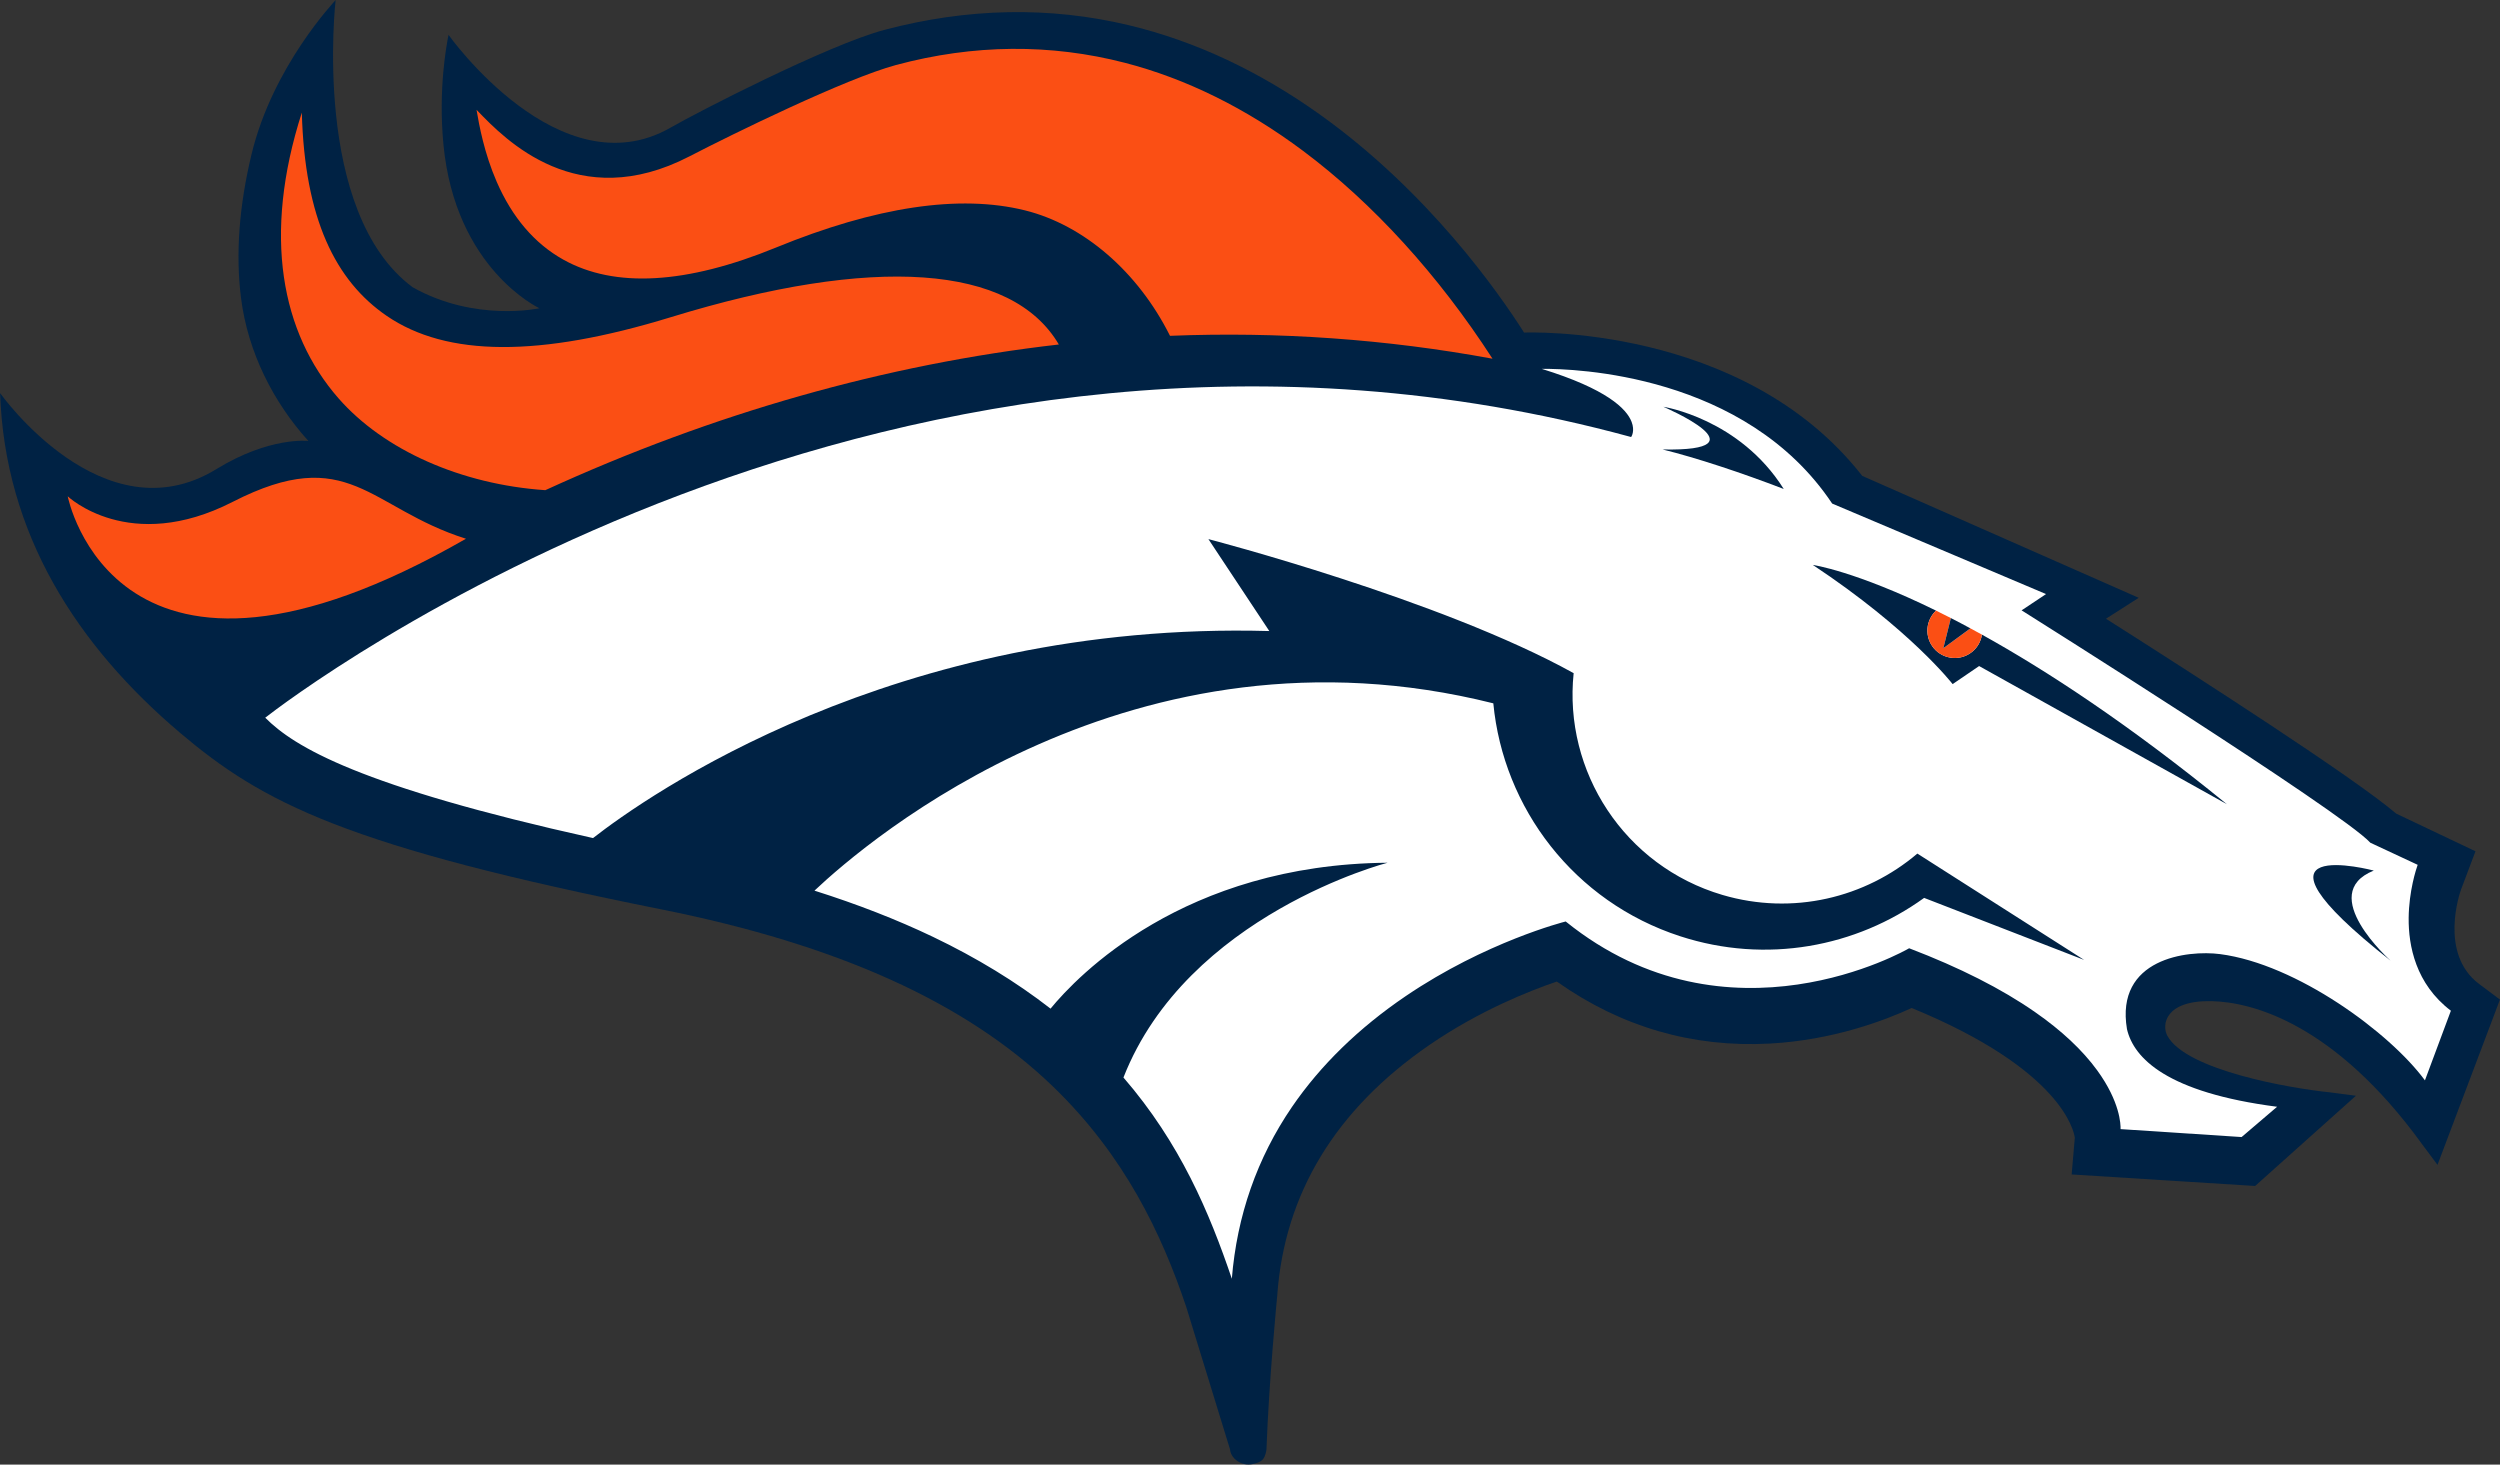
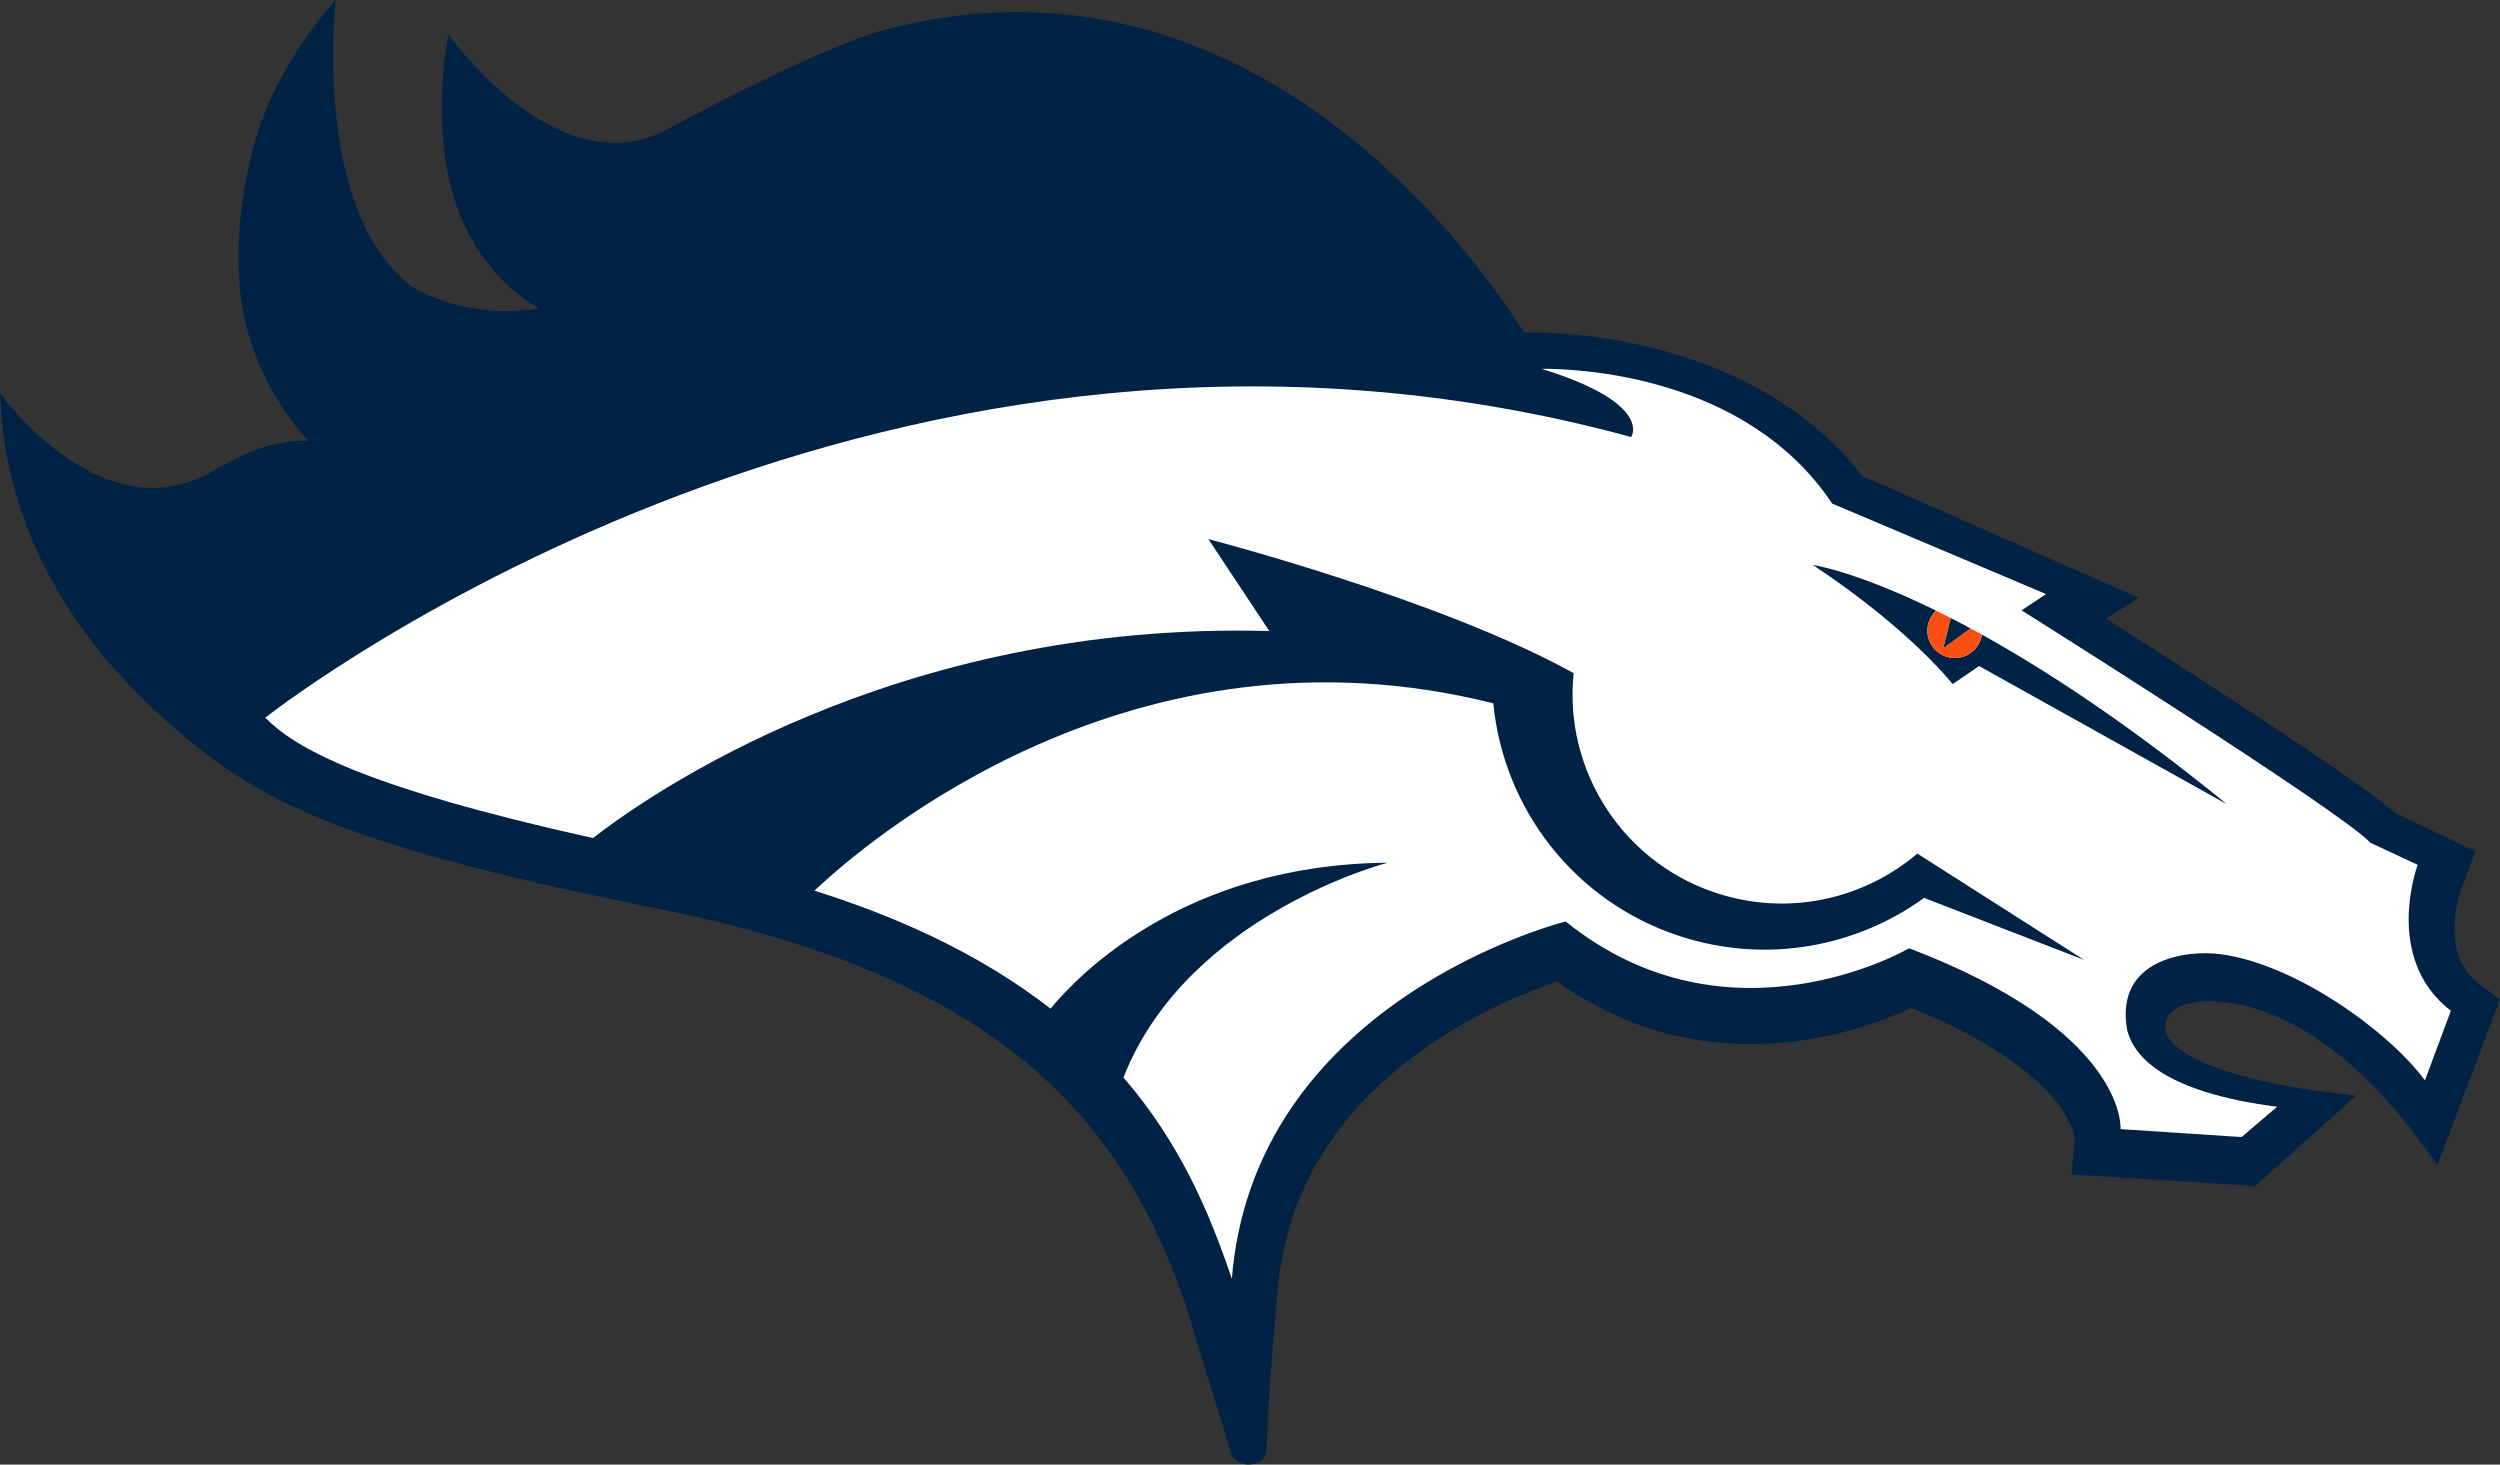
<svg xmlns="http://www.w3.org/2000/svg" viewBox="9.98 109 480.03 281.22">
  <rect x="9.98" y="109" width="480.03" height="281.22" fill="#333333" stroke="none" />
  <title>Logos/Clubs/DEN/Alternate-1</title>
  <desc>Created with Sketch.</desc>
  <g fill="none">
-     <path d="M0 0h500v500h-500z" />
    <path d="M253.155 387.265c.014.184-.203 1.411-.688 1.946-.489.54-1.205.738-1.897.89-1.131.249-2.248.009-3.148-.673-.739-.558-1.2-1.342-1.255-2.103l-.005-.042-.005.005-8.405-27.339c-4.708-14.02-11.825-29.059-25.631-42.368-16.677-16.072-41.26-27.191-75.157-33.97-29.545-5.912-48.991-10.999-63.055-16.482-13.501-5.262-21.463-10.741-29.264-17.34-19.884-16.828-33.745-38.282-34.645-65.307 0 0 19.783 27.933 41.527 14.592 10.279-6.304 17.669-5.405 17.669-5.405-6.688-7.374-11.622-17.004-12.942-27.477-1.052-8.375-.365-17.672 2.04-27.629 4.094-16.948 16.016-29.368 16.132-29.561 0 0-4.69 40.713 14.793 55.157 12.015 6.756 24.343 4.031 24.343 4.031s-16.178-7.485-18.444-31.512c-.992-10.561.568-18.867.983-20.988 0 0 21.357 30.124 42.755 17.751 4.786-2.767 30.039-15.809 40.927-18.701 15.984-4.238 31.802-4.538 47.015-.885 12.629 3.03 24.957 8.804 36.649 17.156 20.84 14.891 34.336 34.224 39.169 41.847 0 0 41.943-1.845 64.897 27.468l.032.046 53.09 23.414-6.019 3.846-.263.171.272.171c17.18 10.911 47.237 30.249 55.421 37.222l.018.018.028.014 15.209 7.227-2.774 7.356v.005c-.185.493-4.311 12.286 3.476 18.12l3.914 2.933.083.065-.037.092-11.955 31.641-3.028-4.063c-16.677-22.967-32.439-27.209-40.36-27.371-8.964-.189-9.596 4.584-8.484 6.641 3.605 6.655 23.697 10.104 31.142 10.861-.005 0 4.925.641 5.068.659l-19.354 17.326-35.089-2.204-.143-.009.014-.143.591-6.885v-.042c-.18-1.305-2.552-13.061-31.244-24.862l-.083-.028-.083.037c-4.879 2.251-14.89 6.134-27.159 6.793-14.793.798-28.52-3.191-40.803-11.848l-.083-.051-.102.023c-4.925 1.679-14.641 5.47-24.352 12.134-18.024 12.383-27.86 28.575-29.231 48.133 0 0-1.579 16.118-2.068 29.501" fill="#024" />
-     <path d="M138.742 169.917c39.074-11.99 65.52-10.122 74.548 5.229-33.175 3.791-66.351 13.198-98.603 27.973-16.158-1.098-31.002-7.687-39.715-17.643-10.985-12.552-14.612-31.261-7.038-54.858.54 20.355 6.466 32.303 16.297 39.031 11.534 7.895 29.363 7.978 54.512.267zm121.449-31.944c13.389 10.011 25.957 23.8 36.369 39.903-20.312-3.749-41.146-5.229-61.925-4.395-6.143-12.28-16.542-21.282-27.849-24.09-12.549-3.113-28.634-.71-47.811 7.143-17.22 7.051-30.955 7.83-40.828 2.32-5.52-3.08-9.822-8.116-12.798-14.96-2.386-5.483-3.369-10.846-3.868-13.807l.24.244c5.234 5.423 19.14 19.829 40.643 8.693 8.178-4.238 30.018-14.95 39.678-17.547 14.912-4.007 29.7-4.1 43.92-.42 11.774 3.048 23.289 8.739 34.228 16.915zm-237.208 66.322s11.806 11.238 31.671 1.07c22.334-11.432 26.142 1.19 44.797 7.079-67.389 38.69-76.468-8.148-76.468-8.148z" fill="#FB4F14" />
    <path d="M472.471 285.278c.051-5.188 1.44-9.412 1.731-10.224l-9.051-4.224-.037-.009-.018-.028c-5.589-6.041-66.111-44.072-66.72-44.459l-.231-.143.226-.143 4.472-2.979-41.017-17.358-.046-.023-.032-.042c-16.648-24.879-49.458-25.87-55.758-25.824 12.498 3.86 16.315 7.66 17.28 10.191.642 1.692 0 2.748-.028 2.79l-.069.111-.12-.032c-141.522-38.543-257.294 50.136-262.145 53.926 5.557 5.603 18.046 13.152 62.94 23.113 10.02-7.821 57.775-41.748 129.854-39.751l-11.695-17.653s44.645 11.593 70.131 25.741c-1.966 18.852 9.72 37.021 28.569 42.582 13.514 3.984 27.448.544 37.426-7.941l32.026 20.42-30.725-11.911c-13.066 9.444-30.314 12.732-46.823 7.369-20.428-6.627-33.974-24.639-35.898-44.727-69.162-17.353-120.157 26.345-130.348 35.965 8.238 2.605 15.84 5.566 22.735 8.863 8.4 4.021 15.965 8.637 22.597 13.793 5.123-6.244 25.546-27.692 64.712-28.015 0 0-38.455 9.942-50.714 41.24 10.892 12.603 16.5 25.921 20.811 38.639.978-12.087 4.846-23.182 11.543-32.981 5.478-8.005 12.831-15.172 21.858-21.296 15.369-10.427 30.471-14.263 30.623-14.3l.083-.023.065.055c31.163 25.096 65.465 5.335 65.806 5.128l.069-.037.083.028c9.591 3.661 17.695 7.766 24.069 12.207 5.109 3.546 9.134 7.323 11.963 11.21 4.389 6.036 4.514 10.376 4.486 11.28l23.238 1.522 6.817-5.815c-21.12-2.735-27.522-9.292-28.828-14.909-2.271-13.553 11.575-15.222 17.885-14.402 14.709 1.918 32.594 15.084 39.328 24.242l4.985-13.373c-6.785-5.151-8.16-12.52-8.109-17.796" fill="#fff" />
    <path d="M390.534 230.858c-.402 2.707-2.834 4.685-5.612 4.469-2.898-.217-5.072-2.748-4.851-5.649.111-1.36.729-2.564 1.652-3.431-15.535-7.618-23.663-8.776-23.663-8.776 18.817 12.479 26.848 22.887 26.848 22.887l5.086-3.468 47.58 26.534c-18.928-15.425-34.68-25.714-47.04-32.566" fill="#024" />
    <path d="M380.071 229.677c-.222 2.901 1.952 5.432 4.851 5.649 2.778.217 5.211-1.762 5.612-4.469-.748-.415-1.486-.821-2.215-1.208l-5.192 3.809 1.445-5.783c-.974-.503-1.925-.978-2.848-1.43-.923.867-1.542 2.071-1.652 3.431" fill="#FB4F14" />
    <path d="M383.126 233.459l5.192-3.809c-1.288-.701-2.538-1.356-3.748-1.974l-1.445 5.783" fill="#024" />
-     <path d="M465.778 276.161c-11.202 4.478 3.235 17.311 3.235 17.311-31.394-24.759-3.235-17.311-3.235-17.311" fill="#024" />
-     <path d="M329.214 195.303c20.298.41.152-8.195.152-8.195s14.612 2.241 23.114 15.785c-8.022-3.09-16.795-6-23.266-7.59" fill="#024" />
  </g>
</svg>